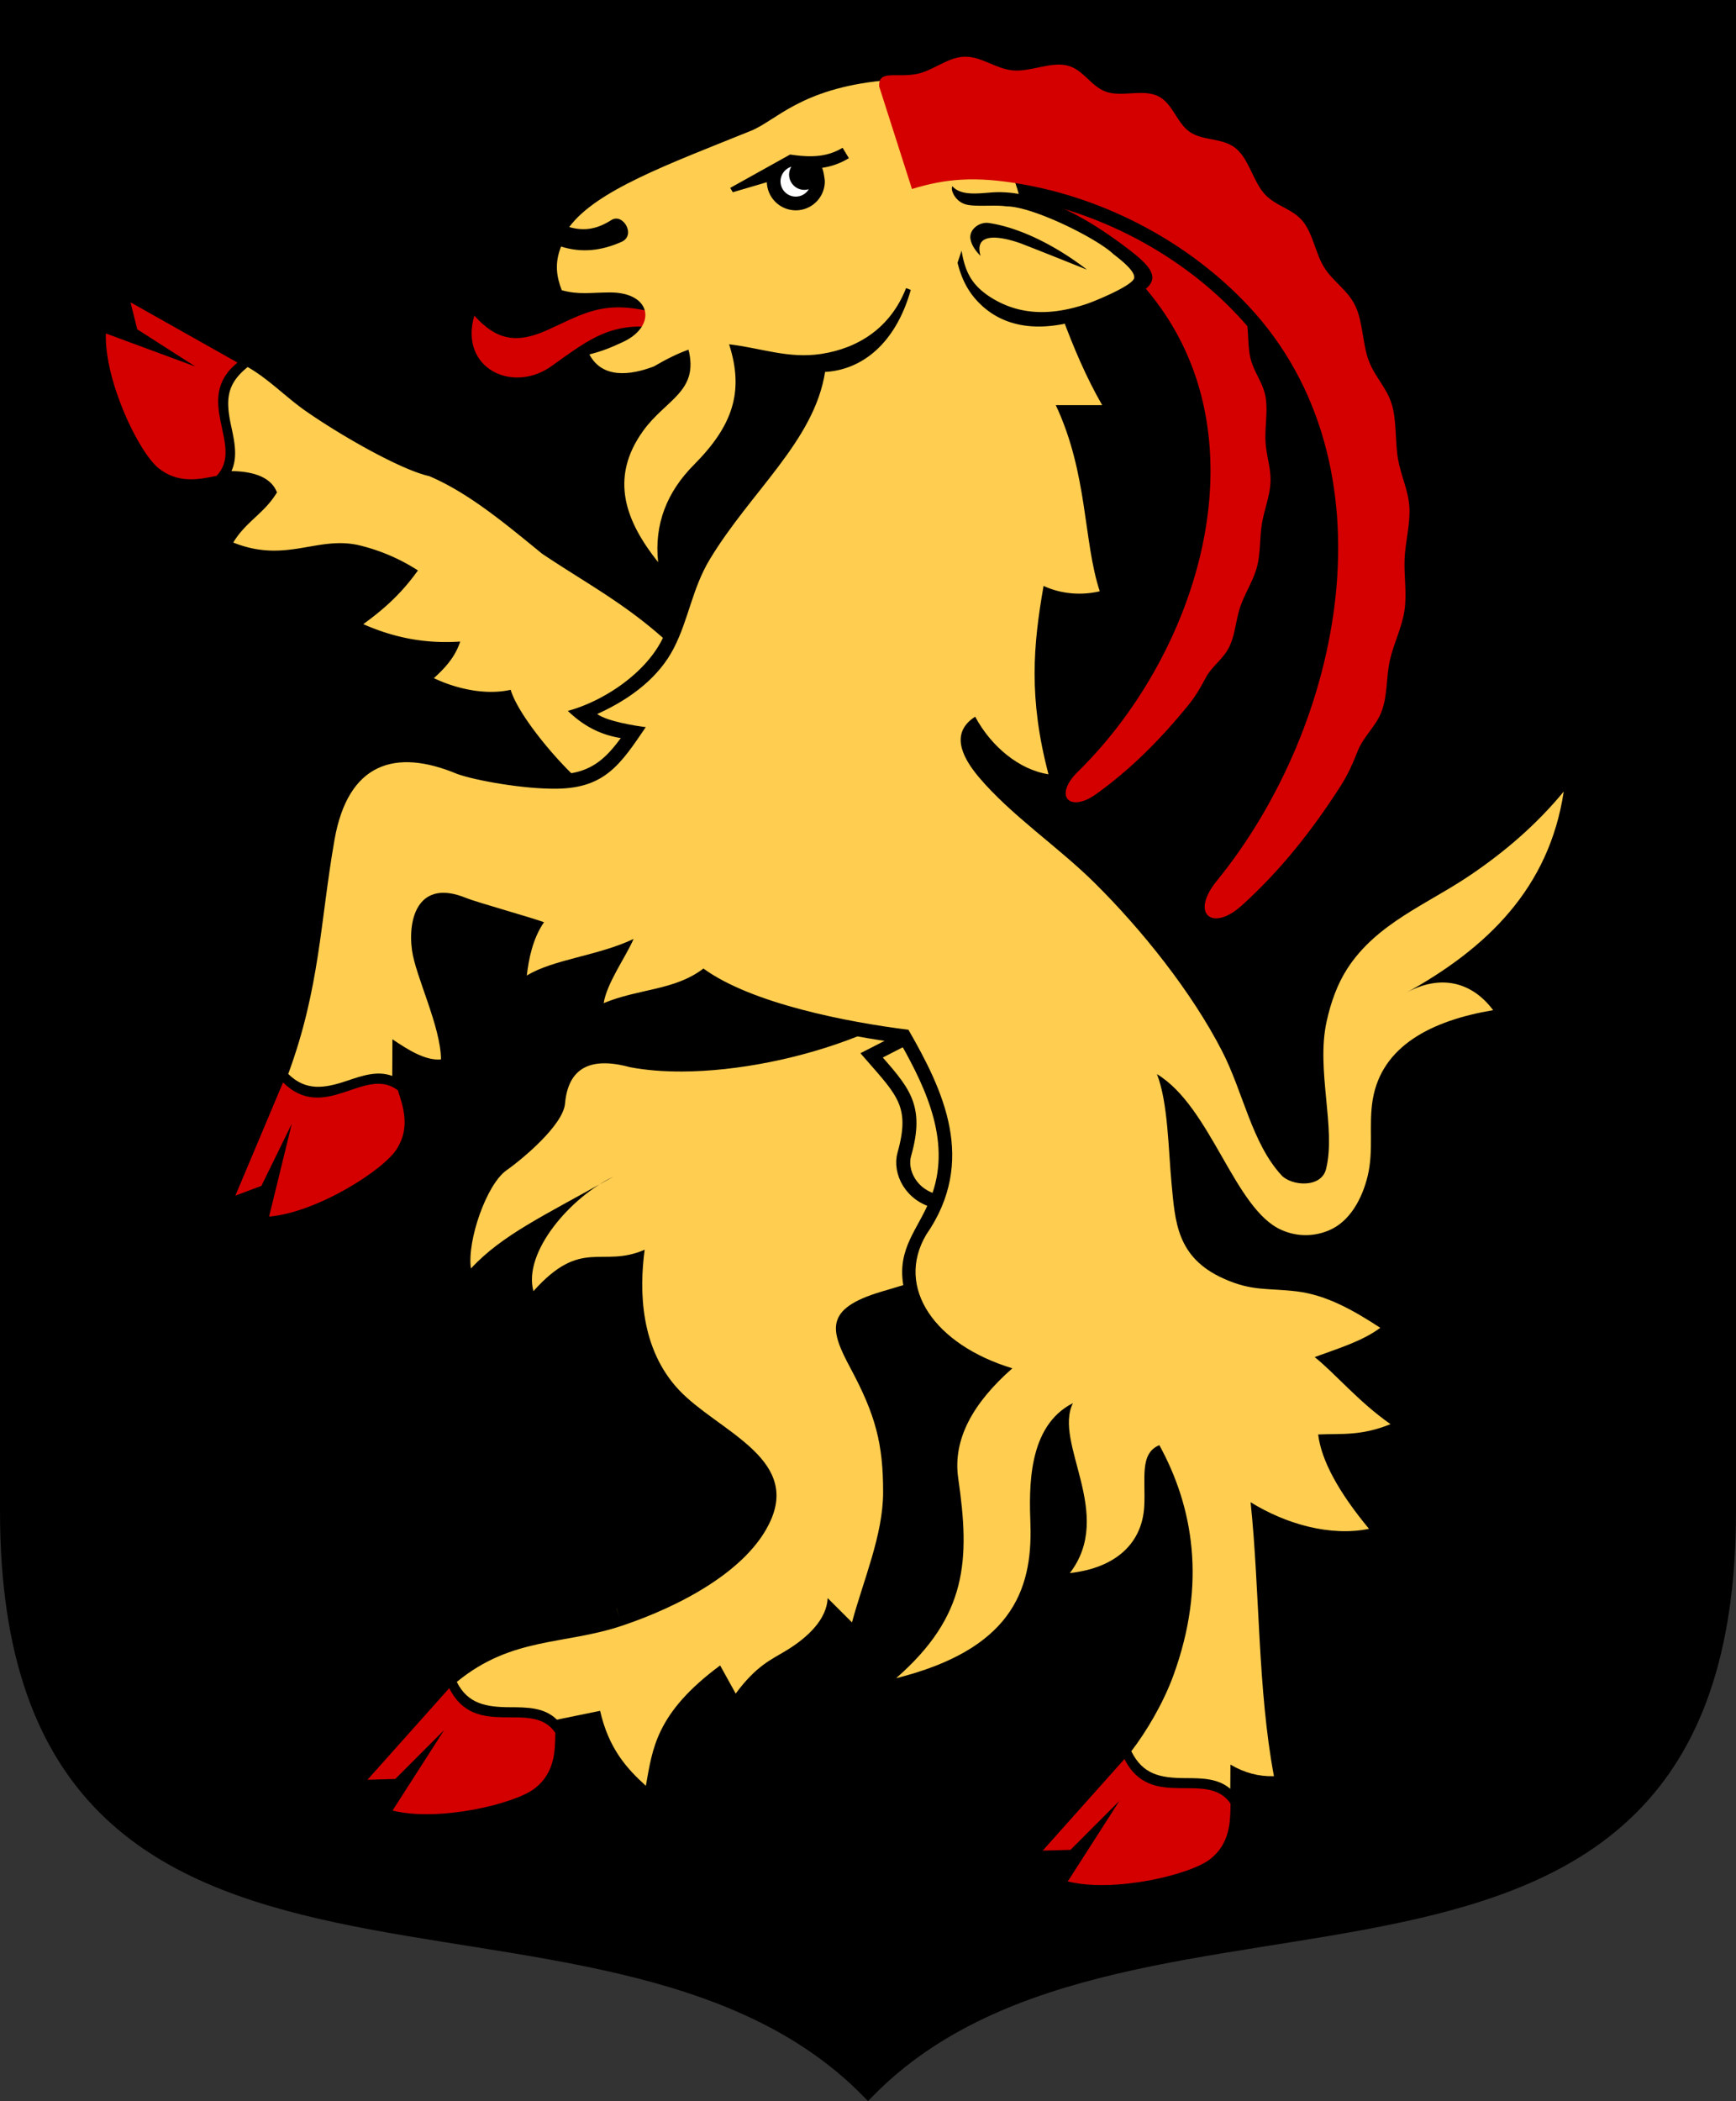
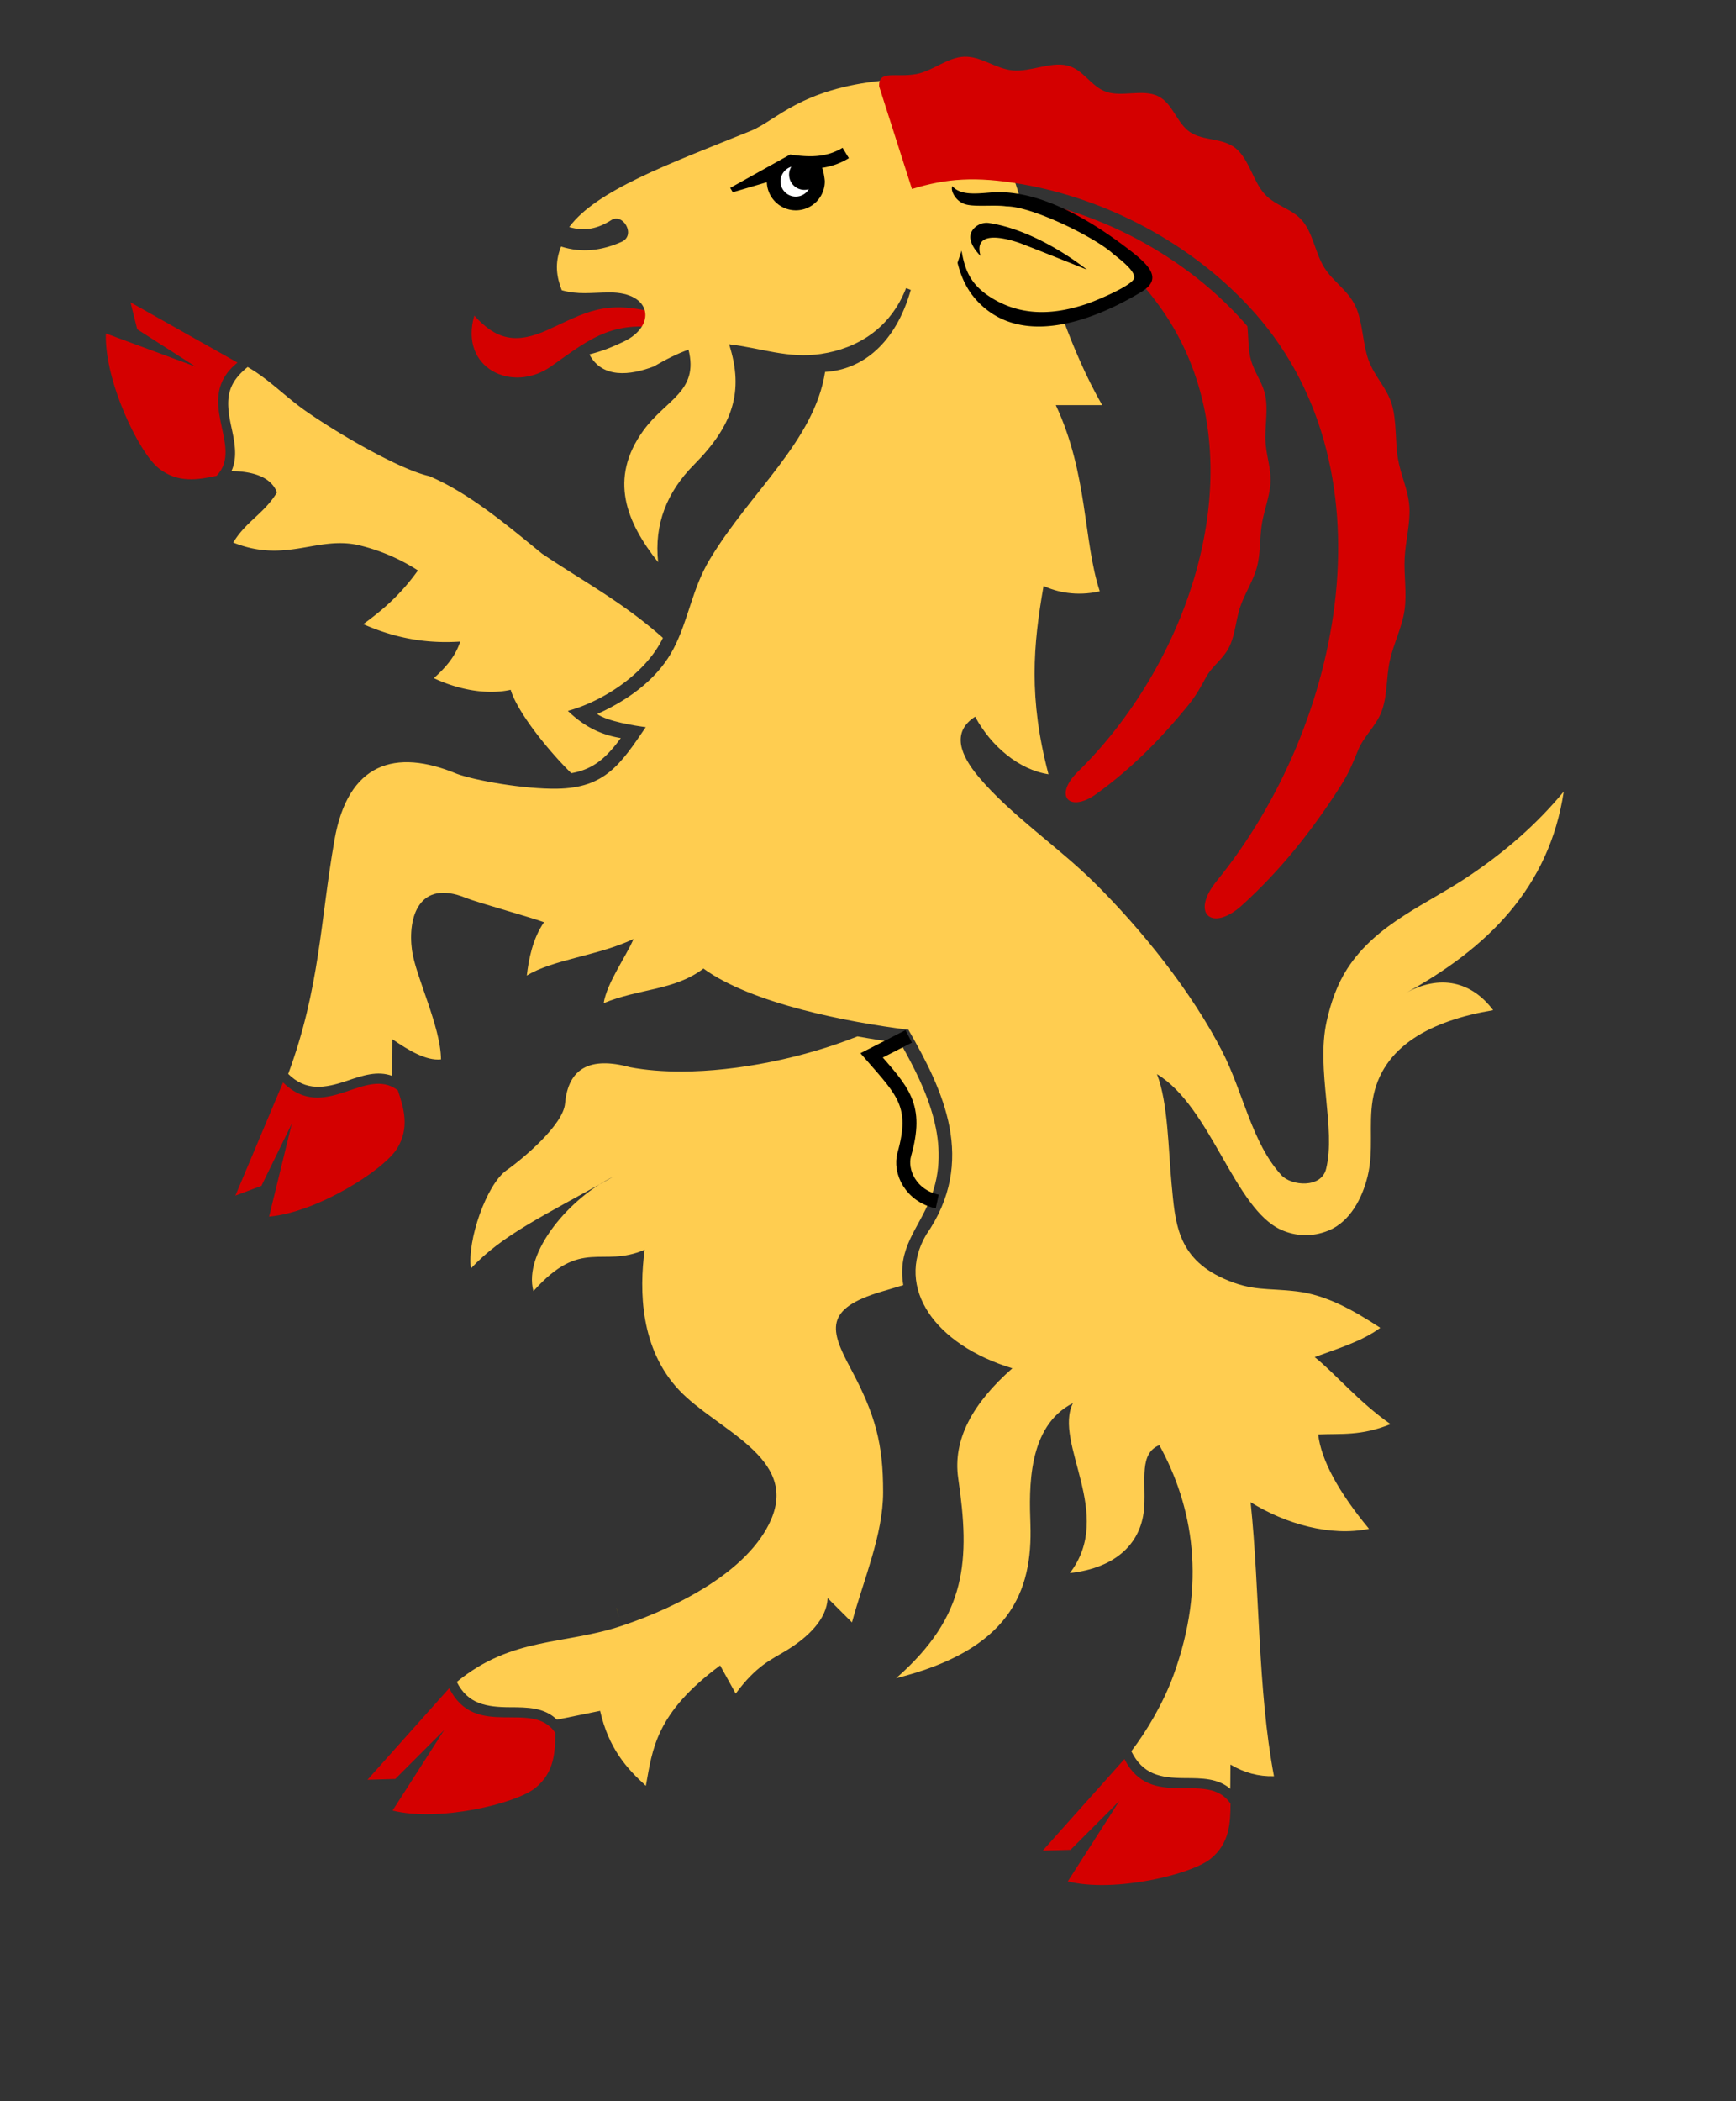
<svg xmlns="http://www.w3.org/2000/svg" height="300" width="248" version="1.0">
  <rect width="100%" height="100%" fill="#333333" stroke="none" />
-   <path d="M247 1v214.77c0 82.42-84.912 44.012-123 82.791-38.089-38.77-123-.37-123-82.79V1.001z" stroke="#000" stroke-width="2" />
  <g fill-rule="evenodd">
    <path d="M94.096 44.797c-7.636-2.153-10.503-.127-15.84 2.303-4.617 2.1-7.435 1.35-10.498-2.038-2.194 7.516 5.46 11.185 11.018 7.218 5.742-4.097 9.018-6.802 17.072-5.183l-1.752-2.3z" fill="#d40000" />
    <path fill="#ffcd50" d="m129.04 183.49-3.116.93c-8.276 2.461-7.327 5.522-4.404 10.974 3.561 6.645 4.647 10.762 4.64 17.677-.008 6.103-2.805 12.49-4.448 18.573l-3.474-3.464c-.131 2.955-2.698 5.533-5.952 7.507-2.14 1.3-4.237 2.132-7.186 6.123l-2.224-4.018c-9.236 6.838-9.663 11.964-10.609 17.189-2.75-2.489-5.311-5.338-6.538-10.709l-6.168 1.262c-1.805-1.758-4.201-1.767-6.716-1.775-3.377-.012-6.023-.475-7.589-3.615 7.864-6.463 15.327-5.26 23.552-8.006 8.257-2.757 18.165-7.91 21.324-15.12 3.926-8.96-7.687-12.8-13.099-18.516-5.571-5.885-5.727-14.183-4.94-20.063-6.16 2.676-8.978-1.823-15.89 5.912-1.513-5.588 5.346-13.45 11.41-16.336-10.185 5.705-15.821 8.28-20.34 13.094-.57-3.975 2.245-12.02 5.079-14.012 2.409-1.695 8.123-6.509 8.368-9.551.457-5.012 3.554-6.735 9.29-5.17 2.257.428 4.78.626 7.462.615 7.872-.037 17.114-1.883 25.021-5.013 2.04.366 4.088.685 6.142.955 3.815 6.732 7.367 14.441 4.294 22.176-1.763 4.44-4.772 7.066-3.889 12.381z" />
    <path fill="#d40000" d="M175.474 92.616c-.842 1.544-2.35 2.559-3.174 4.061-.83 1.519-1.426 2.632-2.577 4.046-3.813 4.682-8.018 8.982-13.127 12.654-3.8 2.725-6.163.286-2.594-3.213 16.934-16.614 26.545-46.417 11.306-66.899-4.606-6.195-10.945-11.275-17.993-14.62 7.868 1.631 15.52 5.05 22.068 9.84a52.65 52.65 0 0 1 7.52 6.647l.008.01c.442.473.87.954 1.286 1.439.159 1.543.107 3.207.452 4.6.5 2.022 1.774 3.44 2.14 5.459.361 2.019-.118 4.402 0 6.44s.794 3.776.71 5.762c-.086 1.987-.913 3.982-1.235 5.996-.319 2.012-.176 4.099-.691 6.076-.518 1.98-1.692 3.707-2.376 5.676-.677 1.951-.726 4.203-1.723 6.026z" />
-     <path fill="#ffcd50" d="M81.611 110.398c-3.116-3.047-7.672-8.62-8.657-11.906-3.837.857-8.147-.305-10.969-1.667 1.555-1.42 3.007-2.946 3.762-5.221-4.245.274-8.753-.238-13.85-2.487 2.625-1.915 5.24-4.08 7.808-7.669a27.16 27.16 0 0 0-8.263-3.56c-6.051-1.489-10.523 2.62-18.12-.423 1.8-3.003 4.442-4.156 6.244-7.155-.855-2.248-3.504-3.013-6.501-3.046.913-2.008.446-4.178-.044-6.443-.822-3.812-.628-6.003 2.359-8.413 3 1.701 5.466 4.31 8.314 6.294 5.086 3.542 13.595 8.388 17.629 9.281 5.65 2.406 10.86 6.788 16.098 11.06 5.89 3.966 11.554 6.943 17.28 12.035-2.367 4.967-8.392 9.016-13.58 10.424 2.2 2.108 4.546 3.39 7.563 3.88-1.966 2.68-3.828 4.463-7.073 5.016z" />
+     <path fill="#ffcd50" d="M81.611 110.398c-3.116-3.047-7.672-8.62-8.657-11.906-3.837.857-8.147-.305-10.969-1.667 1.555-1.42 3.007-2.946 3.762-5.221-4.245.274-8.753-.238-13.85-2.487 2.625-1.915 5.24-4.08 7.808-7.669a27.16 27.16 0 0 0-8.263-3.56c-6.051-1.489-10.523 2.62-18.12-.423 1.8-3.003 4.442-4.156 6.244-7.155-.855-2.248-3.504-3.013-6.501-3.046.913-2.008.446-4.178-.044-6.443-.822-3.812-.628-6.003 2.359-8.413 3 1.701 5.466 4.31 8.314 6.294 5.086 3.542 13.595 8.388 17.629 9.281 5.65 2.406 10.86 6.788 16.098 11.06 5.89 3.966 11.554 6.943 17.28 12.035-2.367 4.967-8.392 9.016-13.58 10.424 2.2 2.108 4.546 3.39 7.563 3.88-1.966 2.68-3.828 4.463-7.073 5.016" />
    <path fill="#ffcd50" d="M145.841 28.92c5.577 1.148 9.346 2.997 15.62 7.774 5.264 4.174-3.188 6.734-9.688 8.63 1.572 4.229 3.36 8.49 5.684 12.525h-6.63c4.598 9.782 3.91 19.356 6.281 26.578-3.327.764-6.188.096-8.026-.77-1.489 8.477-2.16 16.03.701 26.894-4.219-.652-8.201-3.994-10.475-8.221-3.467 2.222-2.07 5.548.524 8.627 4.592 5.448 11.31 9.924 16.531 15.093 6.72 6.65 13.906 15.596 18.262 24.109 2.993 5.855 4.21 13.035 8.44 17.643 1.396 1.52 5.676 1.896 6.372-.892 1.448-5.798-1.445-14.096.07-21.02.608-2.79 1.555-5.416 2.977-7.607 4.217-6.499 11.441-9.182 17.596-13.359 4.912-3.333 9.382-7.15 13.31-11.906-2.078 13.746-10.917 22.392-22.75 28.867 5.149-2.953 9.695-1.63 12.666 2.346-8.741 1.473-15.93 5.075-17.208 12.807-.599 3.623.176 7.204-.725 10.906-.752 3.09-2.482 6.49-5.594 7.758-2.372.966-4.708.803-6.74-.101-6.705-2.985-10.025-17.557-17.763-22.238 1.598 4.036 1.63 10.848 2.09 15.633.517 5.375.692 10.524 7.409 13.55 4.118 1.857 6.24 1.331 10.467 1.838 4.238.508 8.12 2.702 11.94 5.202-2.585 1.921-6.067 2.963-9.37 4.178 3.018 2.424 6.252 6.371 10.834 9.577-4.243 1.72-7.07 1.322-10.336 1.475.446 3.672 2.866 8.164 7.264 13.471-5.528 1.133-11.91-.695-16.916-3.797 1.326 12.73.999 26.68 3.334 39.117-2.178.063-4.248-.49-6.214-1.66l-.023 3.46c-1.77-1.512-4.051-1.519-6.442-1.528-3.631-.013-6.056-.54-7.7-3.837 2.162-2.812 4.562-6.854 6-10.784 4.828-13.204 2.791-24.207-1.992-32.917-2.897 1.173-1.934 4.916-2.162 8.788-.303 5.113-3.927 8.724-10.622 9.473 6.462-8.42-2.397-18.556.438-24.26-6.52 3.294-6.249 12.206-6.073 17.287.334 9.705-3.003 17.928-19.19 21.987 10.185-8.9 10.58-16.87 8.877-28.541-.812-5.553 2.105-10.758 7.732-15.708-11.044-3.346-16.769-11.484-12.313-19.067 7.318-10.551 2.42-20.66-2.535-29.273-8.511-1.057-22.36-3.697-29.281-8.739-4.151 3.164-9.236 2.84-14.254 4.942.457-2.883 3.159-6.594 4.273-9.168-5.003 2.39-11.494 2.909-15.254 5.227.262-2.272.823-5.254 2.457-7.614-1.472-.576-9.668-2.865-11.153-3.473-6.673-2.728-8.344 2.724-7.706 7.464.5 3.708 4.1 10.864 4.145 15.592-2.145.226-4.653-1.316-6.941-2.873l-.025 5.236c-2.111-.78-4.23-.062-6.447.689-3.24 1.097-5.888 1.507-8.412-.972 4.536-12.325 4.558-21.702 6.606-33.408 1.92-10.974 8.647-13.138 17.51-9.434 2.595.94 9.577 2.193 14.306 2.115 6.816-.11 9.039-3.463 12.655-8.792-1.489-.177-5.526-.831-6.943-1.87 5.069-2.287 8.881-5.42 10.916-9.342 2.162-4.166 2.639-8.542 5.167-12.735 5.863-9.718 14.934-16.918 16.475-26.766 5.348-.307 10.088-4.108 12.244-11.714l-.67-.259c-2.232 5.696-6.856 8.601-12.143 9.403-4.708.711-8.553-.846-13.143-1.379 2.188 6.79.492 11.654-5.016 17.196-3.866 3.89-5.702 8.495-5.122 13.917-4.51-5.67-7.11-11.894-2.113-18.79 3.236-4.467 7.956-5.577 6.453-11.555-1.617.573-3.249 1.406-4.95 2.395-3.413 1.301-7.384 1.742-9.21-1.717 1.903-.49 3.006-.944 4.791-1.772 4.867-2.259 4.163-7.109-1.9-7.077-2.677.014-4.458.355-6.842-.32-.71-1.862-1.07-3.782-.097-6.234 3.008.95 5.817.581 8.643-.67 2.11-.935.205-4.169-1.457-3.11-1.906 1.213-3.75 1.656-6.02.998 3.873-5.228 14.073-8.947 25.939-13.733 3.64-1.468 7.065-6.006 18.894-7.181 9.81 2.072 17.301 6.811 19.693 17.416z" />
    <path fill="#9e7800" d="m88.063 229.606.007-.001.43 1.465-.42-1.47h-.011v-.001l-.009.001.003.006z" />
    <path d="M133.89 171.554c-3.772-.819-5.398-4.283-4.703-6.74 1.972-6.975-.167-8.964-4.672-14.129l5.302-2.712" stroke="#000" stroke-width="2.001" fill="none" />
-     <path fill="#9e7800" d="m133.63 182.134-.013-.05v-.002l.013.052zM134.28 184.674l-.009.003h.01v-.003h-.001z" />
    <path fill="#d40000" d="M197.297 101.767c-.806 1.973-2.488 3.397-3.275 5.32-.792 1.935-1.364 3.357-2.556 5.215-3.953 6.151-8.436 11.895-14.094 17.003-4.205 3.793-7.38 1.178-3.555-3.52 18.14-22.28 25.686-59.45 4.58-82.046-8.428-9.026-20.228-15.309-32.377-17.435-6.63-1.159-10.84-.82-15.74.681l-4.684-14.637c-.13-2.419 2.343-1.227 5.31-1.775 2.362-.436 4.417-2.385 6.836-2.476 2.42-.09 4.5 1.748 6.988 1.96 2.485.21 5.327-1.255 7.686-.714 2.357.54 3.409 3.022 5.648 3.776 2.237.753 5.21-.432 7.354.6 2.143 1.03 2.671 3.86 4.59 5.147 1.916 1.288 4.676.774 6.555 2.334 1.88 1.56 2.479 4.745 4.101 6.511 1.622 1.766 3.987 2.082 5.453 3.886 1.467 1.807 1.794 4.561 3.054 6.59 1.26 2.028 3.365 3.225 4.449 5.492 1.085 2.268 1.027 5.426 1.904 7.789.874 2.361 2.6 3.898 3.31 6.277s.455 5.315.872 7.751c.419 2.436 1.468 4.44 1.631 6.842.164 2.403-.56 4.916-.674 7.384-.115 2.467.338 4.958-.016 7.409-.355 2.45-1.535 4.685-2.092 7.147-.553 2.443-.305 5.159-1.258 7.489z" />
    <path fill="#9e7800" d="m88.063 229.606.007-.001.43 1.465-.42-1.47h-.011v-.001l-.009.001.003.006zM133.63 182.134l-.013-.05v-.002l.013.052zM134.28 184.674l-.009.003h.01v-.003h-.001z" />
    <path d="M163.003 41.708c3.451-2.054.821-4.19-2.712-6.82-5.094-3.78-12.243-7.97-18.816-7.396-2.055.165-4.274.411-5.424-.904-.328.576.493 2.301 2.055 2.63 1.396.33 4.108 0 5.67.247 3.778 0 12.981 4.602 15.282 6.82 2.054 1.56 3.122 2.71 2.959 3.451-.33 1.068-5.26 3.122-6.657 3.616-4.354 1.478-9.284 2.054-13.967-.987-2.63-1.725-3.534-3.615-4.027-6.574l-.575 1.727c.74 2.957 1.972 4.764 3.616 6.244 6.49 5.752 16.433 1.644 22.596-2.054zm-21.693-9.86c4.93.74 10.271 3.779 13.968 6.656 0 0-6.326-2.548-9.53-3.78-1.398-.493-6.82-2.22-5.67 1.808 0 0-1.15-1.07-1.397-2.22-.41-1.478 1.232-2.71 2.63-2.464zM112.874 22.064c2.65.39 5.123.474 7.494-.963l.898 1.48a9.906 9.906 0 0 1-3.817 1.38l-.013.006c.18.275.392 1.643.392 1.933a4.14 4.14 0 0 1-8.278.118l-4.865 1.43-.368-.618 8.557-4.766z" />
    <path fill="#FFF" d="M115.545 27.014a2.18 2.18 0 0 1-2.817-2.084c0-.407.118-.794.32-1.124a2.203 2.203 0 0 0-1.548 2.085 2.18 2.18 0 0 0 2.18 2.18c.792 0 1.484-.425 1.865-1.057z" />
    <path fill="#d40000" d="m159.914 257.131-7.373 11.498c6.592 1.652 17.58-.944 20.414-3.239 2.725-2.205 2.814-5.165 2.836-7.85-3.27-4.922-11.408 1.111-15.152-6.386l-11.68 13.079 3.97-.113 6.985-6.989zM63.453 247.013l-7.372 11.497c6.591 1.651 17.58-.944 20.415-3.238 2.723-2.207 2.813-5.167 2.834-7.85-3.269-4.922-11.408 1.11-15.152-6.387l-11.68 13.078 3.97-.112 6.985-6.988zM41.687 160.44l-3.246 13.267c6.772-.576 16.325-6.594 18.262-9.685 1.86-2.97.984-5.8.135-8.345-4.69-3.596-10.43 4.751-16.405-1.126l-6.806 16.16 3.719-1.394 4.341-8.877zM27.932 52.346 15.12 47.61c-.2 6.792 4.692 16.968 7.541 19.244 2.738 2.188 5.65 1.641 8.275 1.087 4.106-4.25-3.53-10.905 2.99-16.17l-15.28-8.602.961 3.852 8.324 5.325z" />
  </g>
</svg>